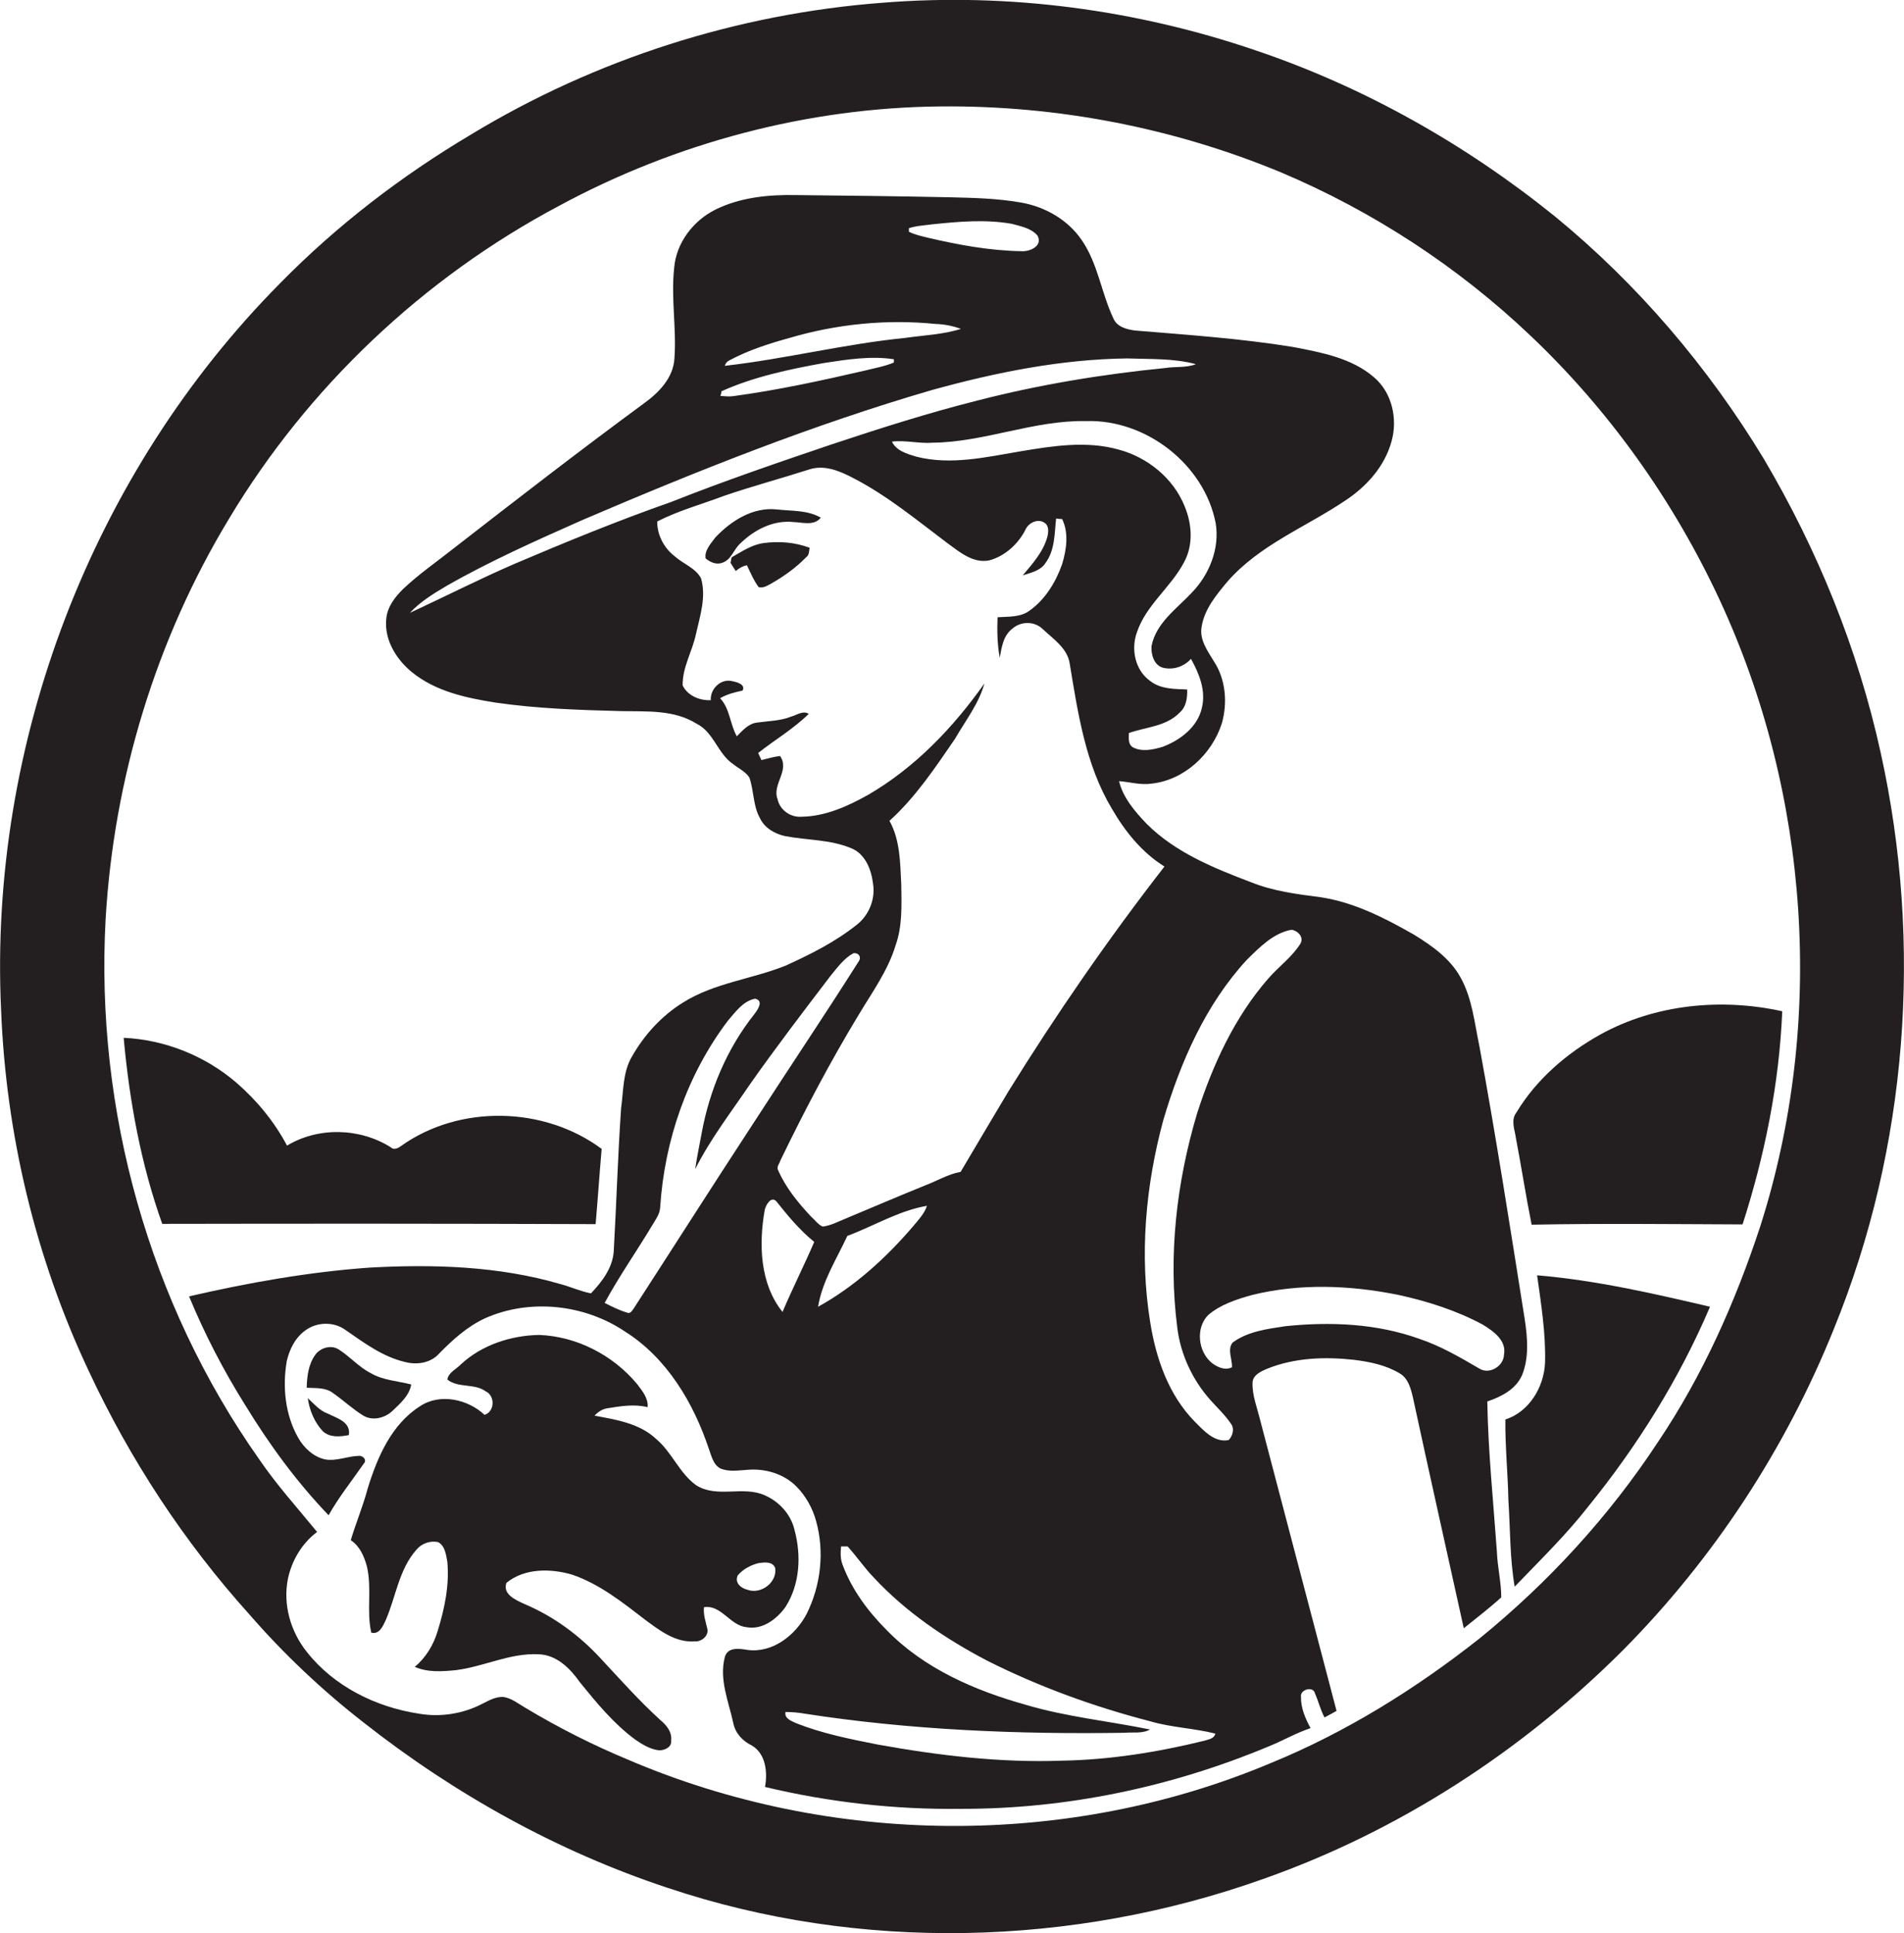
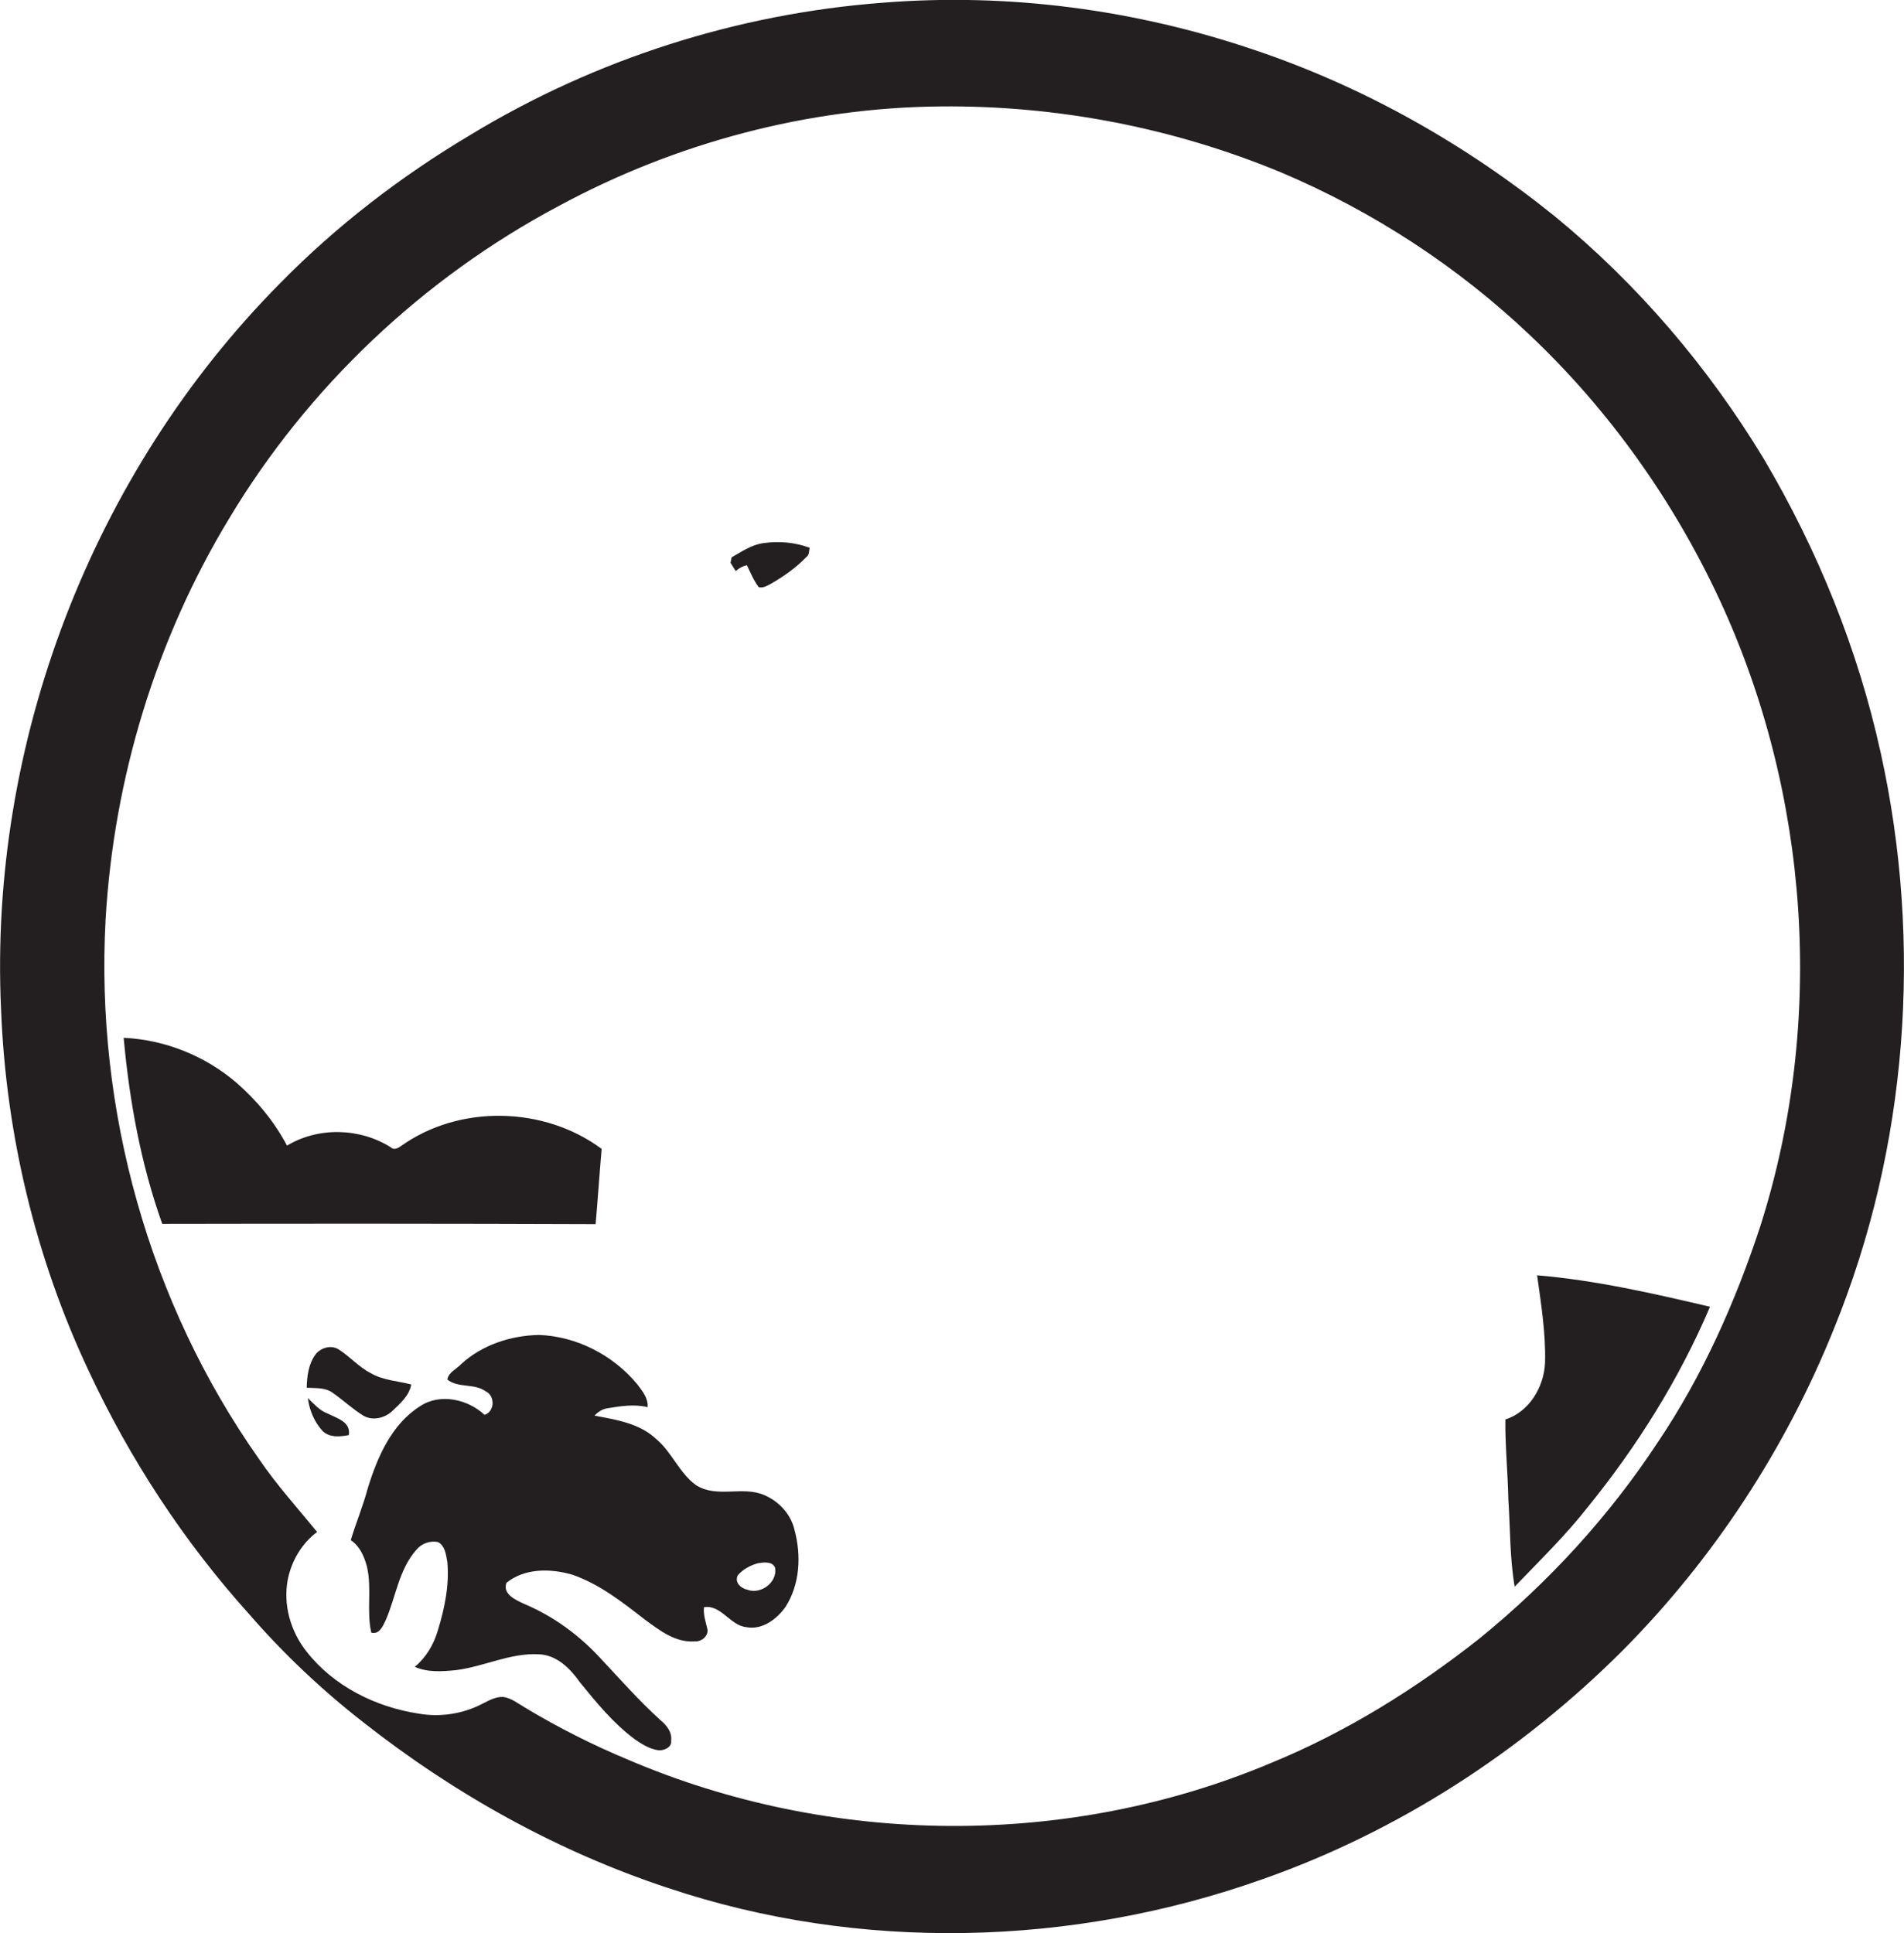
<svg xmlns="http://www.w3.org/2000/svg" version="1.1" id="Layer_1" x="0px" y="0px" viewBox="0 0 695.9 706.6" enable-background="new 0 0 695.9 706.6" xml:space="preserve">
  <g>
    <path fill="#231F20" d="M687.4,275.2c-8.3-37.9-23.1-74.3-42.8-107.6c-20.3-33.5-46.1-63.8-76.4-88.6   c-32.6-26.3-69.6-47.2-109.3-60.6C415.2,3.5,368.5-2.7,322.6,1c-53,4-105,20.6-150.5,48.2c-25.4,15.1-49,33.2-69.7,54.3   C33.6,172.9-4.2,271.7,0.4,369.2c1.8,45.5,12.6,90.6,32,131.8c15.1,32.4,34.9,62.6,58.8,89.1c12.5,14.4,26.5,27.6,41.5,39.3   c33.4,26.3,71.1,47.3,111.4,60.6c70.1,23.5,147.9,21.5,217.4-3.2c49.5-17.4,94.6-46.6,131.7-83.7c33.2-33.5,59.5-73.7,77.1-117.5   C697.3,419.4,702.8,344.9,687.4,275.2z M643.4,448.1c-9.1,27.7-21.1,54.7-37.4,78.9c-17.8,27.1-40,51.3-65.2,71.8   c-23.3,18.4-48.8,34.3-76.4,45.6c-74.2,31.2-160.8,30.4-234.7-1.2c-13-5.4-25.7-11.8-37.8-19.1c-2.6-1.5-5-3.5-8-3.9   c-2.8-0.1-5.2,1.3-7.6,2.5c-7.1,3.7-15.4,5-23.3,3.6c-15.7-2.4-31-10-40.9-22.6c-5.9-7.4-8.7-17.2-6.9-26.5   c1.4-6.8,5.1-13.1,10.7-17.3c-7.2-8.8-14.8-17.2-21.2-26.6c-40.2-57-59.9-127.7-56.1-197.3c3-51.5,18.4-102.3,45.1-146.4   c28.8-48.1,71-88,120.5-114.3c42.7-23.1,91.1-36,139.7-36.4c42.5-0.4,85,7.8,124.3,24.1c33.6,14.2,64.7,34.5,91.2,59.7   c28.9,27.4,52.3,60.4,69.1,96.5C661.4,290.1,667.2,373.4,643.4,448.1z" />
-     <path fill="#231F20" d="M543.6,512.2c5.1-1.7,10.4-4.4,12.7-9.6c2.6-6.4,2-13.6,1-20.3c-5.3-33.4-10.5-66.8-16.6-100   c-1.8-8.5-2.6-17.4-6.9-25.1c-3.8-6.9-10.5-11.6-17-15.6c-10.7-6.1-22-11.9-34.3-13.7c-8.5-1.1-17.1-2.2-25.1-5.4   c-13.7-5.2-27.8-10.9-38.3-21.4c-4.3-4.5-8.6-9.5-10.1-15.6c4,0.3,7.9,1.5,11.9,0.9c12-1.3,22.1-10.8,25.7-22.1   c2.1-7.5,1.4-16.1-3-22.7c-2.3-3.8-5.3-7.9-4.4-12.6c1-6.3,5.3-11.5,9.3-16.3c11.7-13.5,28.7-20,43.1-29.7   c7.8-5.1,14.5-12.5,17-21.7c2.3-8.2,0.2-17.8-6.4-23.4c-8.2-7.1-19.3-9.1-29.7-11.1c-19.1-3.1-38.4-4.4-57.6-6   c-3.1-0.4-6.7-1.3-8-4.5c-4.4-9.3-5.6-19.9-11.5-28.5c-5.1-7.5-13.5-12.3-22.4-13.8c-8.6-1.5-17.3-1.7-26-1.9   c-18.7-0.4-37.3-0.6-56-0.8c-10-0.2-20.4,0.8-29.5,5.3c-8.1,4-14.4,12.2-15.1,21.4c-1.2,11,0.9,22,0.1,33   c-0.4,7.1-5.7,12.5-11.1,16.4c-23.4,17.2-46.4,35-69.3,52.8c-6.3,5-13,9.6-18.8,15.1c-2.9,2.9-5.7,6.4-6.1,10.7   c-0.9,7.7,3.6,15,9.4,19.7c8.6,7,19.8,9.4,30.6,11.1c15.2,2.2,30.5,2.7,45.8,3.1c9.3,0.2,19.3-0.6,27.6,4.6   c6.3,3.1,7.7,11,13.4,14.8c2,1.6,4.5,2.7,5.9,4.9c1.7,4.9,1.3,10.4,3.9,14.9c1.7,3.6,5.5,5.7,9.2,6.5c8,1.5,16.4,1.2,24.1,4.4   c5.2,2.1,7.4,7.9,8,13.1c0.9,5.6-1.6,11.6-6.1,15c-7.8,6.2-16.8,10.7-25.8,14.8c-12.4,5-26.2,6.3-37.7,13.6   c-7.7,4.8-14,11.7-18.5,19.6c-3.4,5.7-3.1,12.6-4,19c-1.2,17.5-1.7,35-2.7,52.5c-0.5,5.9-4.3,10.9-8.3,15.1   c-3.8-0.7-7.4-2.4-11.2-3.4c-22.6-6.6-46.5-7.3-69.9-6c-22.2,1.6-44.1,5.5-65.8,10.5c5.7,13.8,12.6,27.1,20.5,39.7   c8.8,14.4,18.8,28.1,30.5,40.3c3.7-6.6,8.5-12.6,12.8-18.8c1.4-1.4-0.3-3.1-1.8-2.9c-4.1,0.1-8.1,2-12.2,1.3   c-4.3-0.9-7.8-4.2-9.9-7.9c-4.8-8.4-5.8-18.6-4.2-28c1-4.4,3.2-8.8,7-11.4c4.2-3,10.3-3.1,14.5,0c6.8,4.7,13.6,9.8,21.8,11.7   c4.3,1.1,9.3,0.4,12.4-3.1c5-5.1,10.3-9.9,16.8-12.9c16.4-7.3,36.4-5.1,51.2,4.9c15.2,9.6,24.9,25.9,30.5,42.6c1,2.6,1.6,6,4.3,7.4   c3.1,1.3,6.5,0.7,9.8,0.5c6.4-0.6,13.3,1.4,17.9,6c3.5,3.5,6,8,7.3,12.8c3.1,11.2,1.7,23.5-3.5,33.9c-4.1,7.8-12.5,14.4-21.7,13.1   c-3-0.5-7.2-1.1-8.2,2.7c-2.1,8.1,1.4,16.2,3.1,24c0.7,3.7,3.4,6.6,6.7,8.2c5.2,3,5.9,9.8,4.9,15.2c23.4,5.6,47.5,8.3,71.5,8   c38.5,0.1,76.8-7.9,112.3-22.7c5.3-2.1,10.2-5,15.6-6.8c-1.9-3.5-3.6-7.4-3.5-11.5c-0.4-2.6,4.5-4,5.1-1.2c1.3,2.9,2,6,3.5,8.8   c1.5-0.8,3-1.6,4.4-2.4c-9.3-35.4-18.6-70.8-27.9-106.2c-1.1-4.6-3-9.1-2.8-13.9c0.2-2.7,3.1-4,5.2-4.9c10.1-4.1,21.3-4.5,31.9-3.3   c5.7,0.7,11.6,1.9,16.6,4.9c3.2,1.8,4.1,5.5,4.9,8.8c6.1,28.2,12.4,56.3,18.6,84.4c4.6-3.7,9.3-7.3,13.7-11.3   c0-5.5-1.4-11.1-1.6-16.7C545.8,548.7,543.9,530.5,543.6,512.2z M435.6,216.6c-5.5,5.9-13,11-14.7,19.4c-0.3,3,0.8,7,4,8   c3.8,1,7.8-0.3,10.4-3.2c3,5.4,5.5,11.6,4,17.8c-1.5,7.1-8,12-14.5,14.4c-3.4,1-7.5,1.9-10.8,0.1c-1.8-1.2-1.4-3.4-1.4-5.2   c6.3-2.2,13.7-2.4,18.6-7.5c2.4-2.1,2.8-5.4,2.7-8.4c-4.6-0.2-9.7-0.1-13.5-3.1c-5.5-3.9-7.1-11.5-4.9-17.7   c3.3-10,12.4-16.5,17.2-25.6c3.5-6.3,3-14,0.3-20.5c-4.1-10.3-13.6-18-24.2-20.8c-11.8-3.3-24.2-1.3-36.1,0.7   c-12.4,2.1-25.3,5.1-37.8,1.9c-3.3-1-7.3-2.1-8.9-5.5c5-0.6,9.9,0.8,14.9,0.4c19-0.2,37-8.3,56.1-7.9c21.8-0.7,43.1,15.8,47.3,37.2   C445.9,200.4,442,210,435.6,216.6z M332.2,83.4c2.7-0.9,5.6-1,8.4-1.4c9.7-1,19.5-1.9,29.2-0.2c3.3,0.9,7.1,1.6,9.4,4.3   c2.1,3.9-3,6-6.1,5.7c-11.4-0.2-22.8-2.3-33.9-4.9c-2.4-0.6-4.8-1.1-7-2.2C332.2,84.4,332.2,83.7,332.2,83.4z M266.6,131.7   c6.9-3.7,14.4-6.1,22-8.2c17.3-5.1,35.5-6.9,53.4-5.1c3.2,0.1,6.2,0.7,9.2,1.8c-6.6,2.1-13.5,2.3-20.3,3.3   c-22.2,2.2-43.9,7.7-66,10.2C265.2,132.8,265.7,132.1,266.6,131.7z M263.7,143c11.8-5.3,24.6-8,37.3-10.3   c8.5-1.3,17.2-2.7,25.7-1.4c0,0.3,0,0.9,0,1.2c-3.3,1.4-6.9,2-10.4,2.9c-16,3.7-32.1,7.2-48.4,9.4c-1.5,0.2-3.1,0-4.6-0.1   C263.5,144.2,263.7,143.4,263.7,143z M188,206.1c-12.9,5.6-25.5,12-38.2,17.9c3.8-4.1,8.6-7,13.3-9.8c16.1-9.2,33-16.7,49.9-24.2   c41.8-17.9,84.1-34.8,127.8-47.5c23.2-6.4,47-11.2,71.1-11.5c8.4,0.3,17-0.1,25.2,2.1c-3.6,1.4-7.5,0.8-11.2,1.4   c-23.2,2.3-46.2,6.1-68.7,11.9c-17.9,4.5-35.4,10.1-52.9,15.9c-19.8,6.7-39.7,13.5-59.1,21.2C225.8,190.3,206.8,198.1,188,206.1z    M231.7,478.1c-0.6,0.8-1.3,2.3-2.6,1.6c-2.8-0.8-5.5-2.2-8.1-3.5c5.2-9.6,11.5-18.6,17.1-27.9c1.3-2.3,3.1-4.4,3.2-7.2   c1.6-24.4,9.9-48.4,24.7-68c2.8-3.2,5.5-7.2,10-8.1c3.3,0.8,0.9,4.1-0.4,5.8c-9.9,12.5-16.2,27.5-19.1,43.1   c-0.8,4.5-1.8,8.9-2.4,13.4c5.5-11,13.1-20.8,20-31c9.5-13.5,19.5-26.6,29.5-39.7c2.5-3,4.8-6.3,8.3-8.2c2.1-0.3,3.1,1.6,1.8,3.2   c-12.4,19.6-25.4,38.9-38,58.4C260.9,432.6,246.4,455.4,231.7,478.1z M286,479.5c-8.3-10.4-8.7-24.8-6.5-37.3   c0.4-1.7,2.2-5.1,4.2-3.2c4.2,5.3,8.6,10.6,13.9,14.9C293.9,462.5,289.7,470.8,286,479.5z M296.4,444.6c-4.7-5-9.2-10.5-12-16.9   c-0.7-1.2,0.5-2.4,0.8-3.5c8.8-18.2,18.2-36.1,28.7-53.4c4.9-8.2,10.6-16,13.4-25.2c2.6-7.2,2.2-15,2.1-22.5   c-0.4-7.8-0.4-16.1-4.3-23.1c9.5-8.6,16.7-19.4,23.9-29.9c3.8-6.6,8.7-12.8,10.8-20.3c-11.4,16.1-25.3,30.7-42.5,40.7   c-7.5,4.2-15.7,7.9-24.4,8c-4,0.3-7.9-2.5-8.7-6.4c-2.1-5.5,4.6-10.5,0.9-15.8c-2.3,0.3-4.5,0.9-6.8,1.5c-0.4-0.8-0.8-1.7-1.2-2.6   c6.1-4.8,12.9-8.8,18.5-14.3c-2.1-1.3-4.3,0.4-6.4,1c-4,1.6-8.4,1.6-12.6,2.2c-3.1,0.4-5.2,2.9-7.3,5c-2.5-4.4-2.5-10.1-6.1-13.9   c2.5-1.5,5.4-2.2,8.2-2.8c1.2-2.2-2-3.1-3.6-3.4c-4.2-1.2-8.3,2.7-8,6.9c-4,0.2-8.5-1.6-10.3-5.4c-0.1-6.7,3.6-12.5,4.9-18.9   c1.5-6.6,3.8-13.6,1.8-20.3c-2.1-3.8-6.5-5.2-9.6-8c-3.9-3-6.4-7.7-6.4-12.7c7.8-4,16.3-6.3,24.5-9.4c10.2-3.5,20.7-6.3,31-9.6   c5.6-1.9,11.4,0.6,16.3,3.2c12.4,6.4,23.2,15.4,34.4,23.8c4.4,3.2,9.3,7.4,15.2,6.2c5.8-1.6,10.6-6,13.3-11.4   c1.1-2.4,4.6-4,6.9-2.3c1.7,1.1,1.4,3.4,1,5.1c-1.5,5.5-5.4,9.8-9,14.1c3-1,6.5-1.7,8.3-4.5c3.5-4.7,3.3-10.8,3.9-16.3   c0.5,0.1,1.6,0.2,2.2,0.2c2.5,5.1,1.6,11.2,0,16.5c-2.3,6.5-6.1,12.8-11.8,16.9c-3.4,2.6-7.8,2.2-11.8,2.5   c-0.2,4.9-0.1,9.9,0.8,14.8c0.7-3.9,1.3-8.2,4.7-10.7c3.1-2.7,8-2.7,11,0.2c3.9,3.7,9.1,7,9.9,12.8c3,18.1,5.8,36.9,15.4,52.9   c4.8,8.3,11,16,19.2,21.1c-20.5,26.4-39.5,53.9-57.1,82.3c-5.8,9.7-11.6,19.5-17.4,29.3c-4.5,0.8-8.4,3.2-12.6,4.8   c-9.9,4-19.7,8.2-29.5,12.3c-2.7,1.1-5.3,2.5-8.3,2.9C299,447.6,297.8,445.8,296.4,444.6z M299,477.6c1.5-9.3,6.8-17.5,10.7-25.9   c9.7-3.6,18.7-9.2,29.1-11c-0.9,2.8-3,5-4.9,7.3C323.9,459.7,312.4,470.2,299,477.6z M440.2,636.2c-17.1,4.2-34.6,7-52.2,7.3   c-22.5,0.8-45-1.9-67.2-5.9c-10.1-2-20.2-4-29.8-7.8c-1.7-0.8-4.4-1.7-3.9-4.1c2.3,0,4.7,0.2,6.9,0.6c38.7,6,77.9,7.6,117,7   c3.1-0.3,6.5,0.4,9.3-1.2c-15.1-3.1-30.5-4.6-45.3-9c-18.6-5.2-37.2-13.2-50.9-27.3c-6.8-6.8-12.7-14.7-16.1-23.8   c-0.9-2.2-0.8-4.5-0.6-6.8c0.6,0,1.8,0,2.4,0c3.3,3.6,6.1,7.8,9.5,11.3c11.8,12.7,26.3,22.5,41.6,30.5c18.9,9.5,39,16.8,59.5,22.1   c7.8,2.3,15.9,2.5,23.8,4.5C443.7,635.6,441.6,635.7,440.2,636.2z M449.1,526.3c-5.2,1.1-9.2-3.5-12.5-6.8   c-9.5-9.7-14.1-23-16.2-36.2c-4-24.6-1.7-50,4.8-74c6.3-21.2,15.4-42.1,30.5-58.5c4.7-4.6,9.7-9.8,16.4-11c2.5,0.5,4.7,2.9,3,5.4   c-3.1,4.8-7.9,8.2-11.6,12.5c-12.3,14.1-20.2,31.4-25.9,49c-7.6,25.3-10.7,52.3-7.3,78.6c1.2,9.8,5.6,19.1,12.1,26.4   c2.5,2.8,5.3,5.4,7.4,8.5C451.3,522,450.6,524.7,449.1,526.3z M518.7,489.3c-15.6-5.6-32.5-6.3-48.9-4.6c-6.6,1-13.8,1.9-19.3,6   c-2,2.5-0.1,6.1-0.2,9c-2.5,1.3-5.3,0-7.3-1.5c-5.1-4.1-6.1-12.7-1.5-17.5c4.5-3.9,10.4-5.8,16.1-7.4c17.4-4.3,35.7-3.6,53.2-0.1   c10.7,2.3,21.4,5.7,31.1,10.9c3.9,2.4,8.8,5.8,7.8,11c-0.1,4.2-5.3,7.4-9,5.1C533.7,496.1,526.5,491.9,518.7,489.3z" />
-     <path fill="#231F20" d="M261.4,196.5c-1.6,2.2-4,4.7-3.5,7.6c1.6,1.3,3.8,2.4,6,1.6c3.4-1,4.2-4.9,6.7-7.1c5.1-5,12.1-8.6,19.4-7.8   c3.4,0.1,7.5,1.5,10-1.6c-4.8-2.8-10.6-2.4-16-3C275.2,185.2,267.1,190.4,261.4,196.5z" />
    <path fill="#231F20" d="M279,198.5c-4.3,0.6-7.9,3.1-11.6,5.2c-0.1,0.5-0.3,1.5-0.4,2c0.6,1,1.3,2,1.9,3c1.2-1,2.5-1.8,4.1-2.1   c1.3,2.7,2.5,5.6,4.3,8c1.5,0.4,2.9-0.4,4.2-1.1c4.8-2.7,9.3-5.9,13.1-9.8c1.2-0.8,1.1-2.3,1.3-3.5   C290.6,198.2,284.7,197.7,279,198.5z" />
-     <path fill="#231F20" d="M554.3,406.5c-2.3,2.9-0.6,6.5-0.2,9.7c2,10.4,3.6,21,5.7,31.4c25.7-0.5,51.4-0.2,77.1-0.1   c8.1-25.2,13.4-51.4,14.5-77.9c-22.2-4.9-46.4-2.6-66.5,8.5C572.7,384.9,561.6,394.4,554.3,406.5z" />
    <path fill="#231F20" d="M217.7,447.4c0.8-9.2,1.4-18.3,2.2-27.5c-21-15.6-52-16.3-73.4-1c-1.1,0.8-2.6,1.5-3.7,0.4   c-11.3-7.1-26.4-7.5-37.9-0.6c-4.6-8.7-11-16.5-18.5-23C75,385.9,60.3,380,45.2,379.3c2.1,23.1,6.3,46.2,14.1,68   C112.2,447.2,164.9,447.2,217.7,447.4z" />
    <path fill="#231F20" d="M564.7,498.1c-0.4,8.9-5.8,17.9-14.5,20.7c-0.1,9.8,0.9,19.5,1.1,29.3c0.7,10.6,0.5,21.3,2.3,31.8   c9.2-9.6,18.7-18.8,26.9-29.3c18-22.2,33.3-46.7,44.5-73c-20.9-4.9-41.8-9.7-63.2-11.5C563.3,476.8,565,487.4,564.7,498.1z" />
    <path fill="#231F20" d="M257.3,587.4c6.3-1,9.5,6.7,15.5,7.3c5.8,1.1,11.1-2.9,14.3-7.4c5.3-8.3,5.8-18.8,3.3-28.1   c-1.3-5.7-5.6-10.4-10.9-12.7c-8-3.6-17.4,1.2-25.1-3.7c-6.1-4.4-8.8-12-14.5-16.8c-6.1-5.8-14.6-7.1-22.6-8.6   c1.3-1.4,2.8-2.4,4.7-2.7c4.9-0.8,9.9-1.6,14.7-0.4c0.3-3.3-2-6-3.8-8.4c-8.8-10.6-22.1-17.5-35.9-18c-10.3,0.2-20.8,3.6-28.5,10.7   c-1.7,1.8-4.6,3-5,5.6c4,3.2,9.9,1.3,14,4.3c3.5,1.6,3.4,7.4-0.4,8.6c-6.1-5.7-16.2-8-23.5-3.2c-10.5,6.6-15.7,18.7-19.2,30.1   c-1.7,6.4-4.3,12.6-6.2,18.9c3.3,2.2,4.9,5.9,5.9,9.6c1.9,8-0.2,16.3,1.6,24.2c3,0.8,4.3-2.5,5.3-4.6c3.7-8.5,4.8-18.5,11.2-25.7   c1.9-2.3,5-3.4,7.9-2.8c2.6,1.4,2.9,4.6,3.4,7.2c0.8,8.5-1,17.1-3.5,25.2c-1.5,5.1-4.3,9.8-8.4,13.2c4.7,2.1,10.1,1.7,15.1,1.2   c10.2-1.3,19.7-6.3,30.1-5.8c6.7,0.2,11.6,5.2,15.2,10.3c6.1,7.5,12.3,15.1,20.2,20.9c2.6,1.8,5.4,3.5,8.6,3.9   c2,0.1,4.8-1.1,4.5-3.5c0.4-3.2-1.7-5.7-4-7.6c-7.7-7-14.6-14.8-21.7-22.4c-7.8-8.5-17.3-15.5-28-20c-3-1.4-8-3.5-6.5-7.7   c6.6-5.4,16.1-5.3,24-3c10,3.4,18.4,10.1,26.7,16.5c5.3,3.9,11.1,8.4,18.1,7.9c2.5,0.2,5.3-2.1,4.6-4.7   C257.9,592.6,257,590.1,257.3,587.4z M269.7,575.7c1.9-2.2,4.7-3.7,7.5-4.4c2.1-0.3,5.1-0.7,6.1,1.7c0.9,5.3-5.2,9.9-10.2,8   C270.8,580.5,268.3,578.3,269.7,575.7z" />
    <path fill="#231F20" d="M143.5,515.6c2.8-2.7,6.1-5.5,6.8-9.6c-5-1.3-10.4-1.5-14.9-4.2c-4.3-2.2-7.5-6-11.6-8.6   c-2.8-1.8-6.8-0.6-8.6,2c-2.5,3.5-3,7.9-3.1,12c3.3,0.2,6.9-0.2,9.7,2c3.7,2.6,7.1,5.8,11,8.2C136.2,519.4,140.7,518.3,143.5,515.6   z" />
    <path fill="#231F20" d="M112.5,511c0.6,4.4,2.4,8.8,5.5,12.1c2.6,2.4,6.3,2,9.5,1.4c0.8-4.9-4.5-6.2-7.8-7.9   C116.7,515.5,114.7,513,112.5,511z" />
  </g>
</svg>